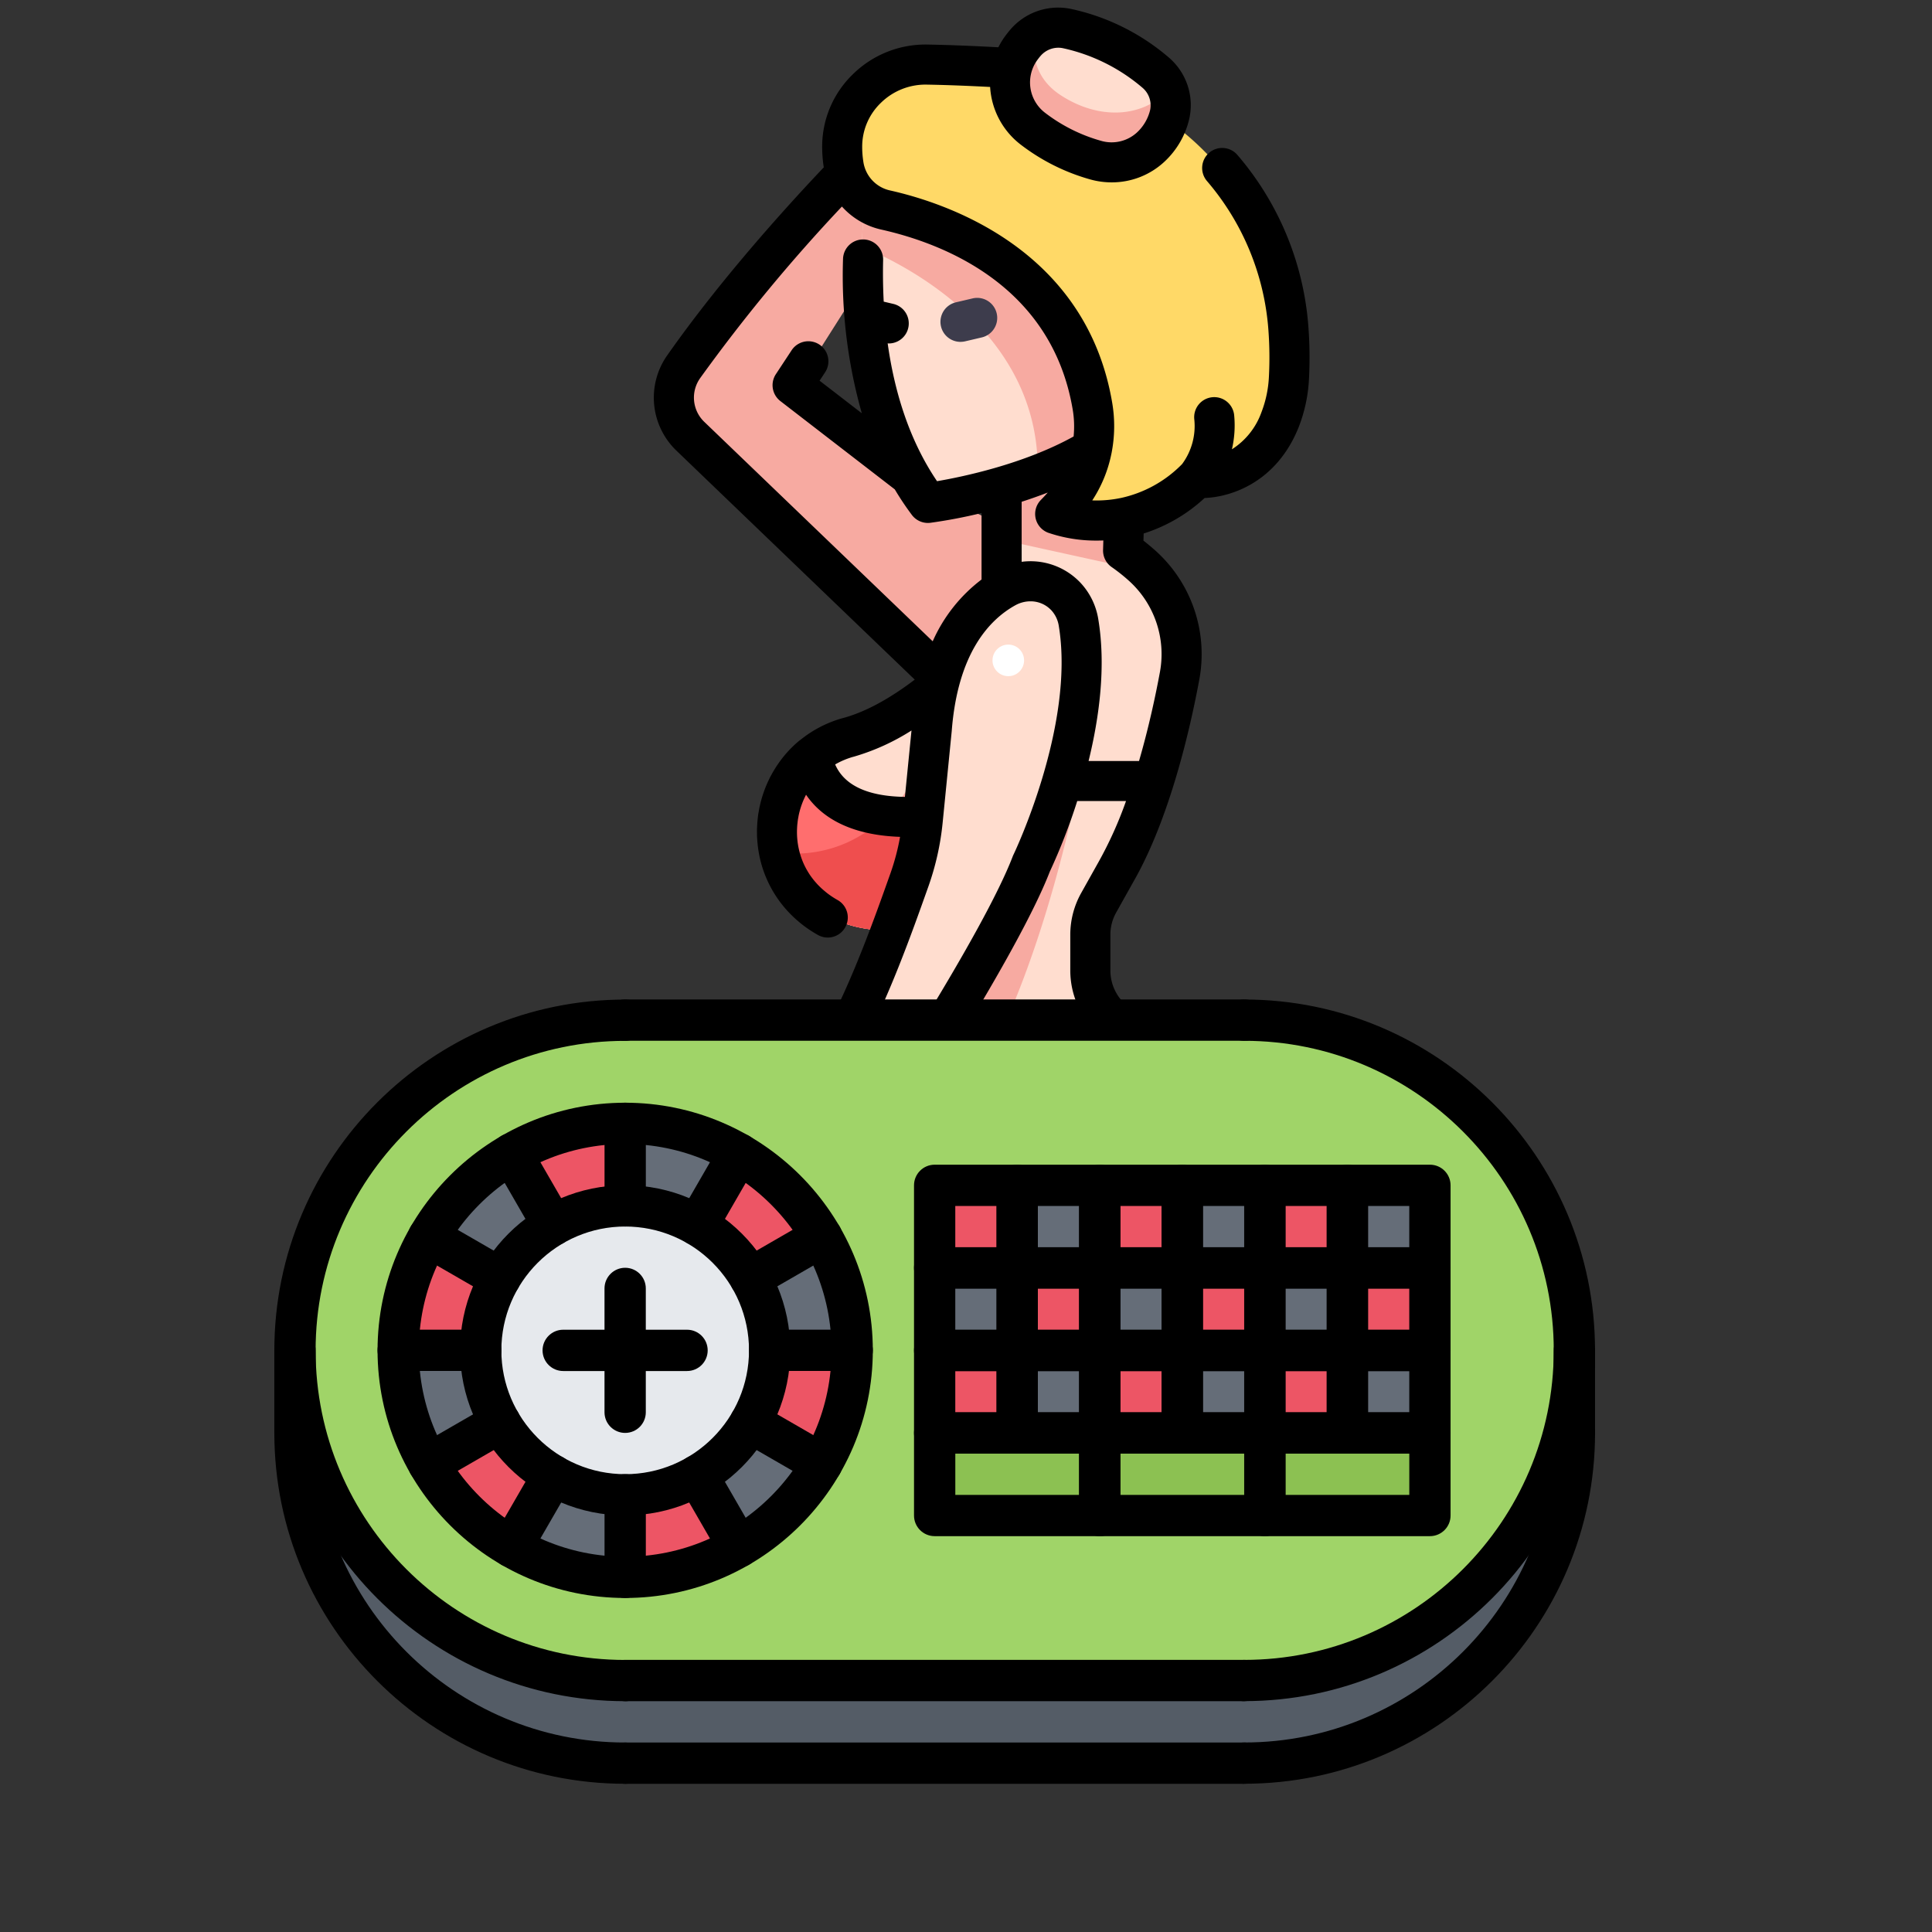
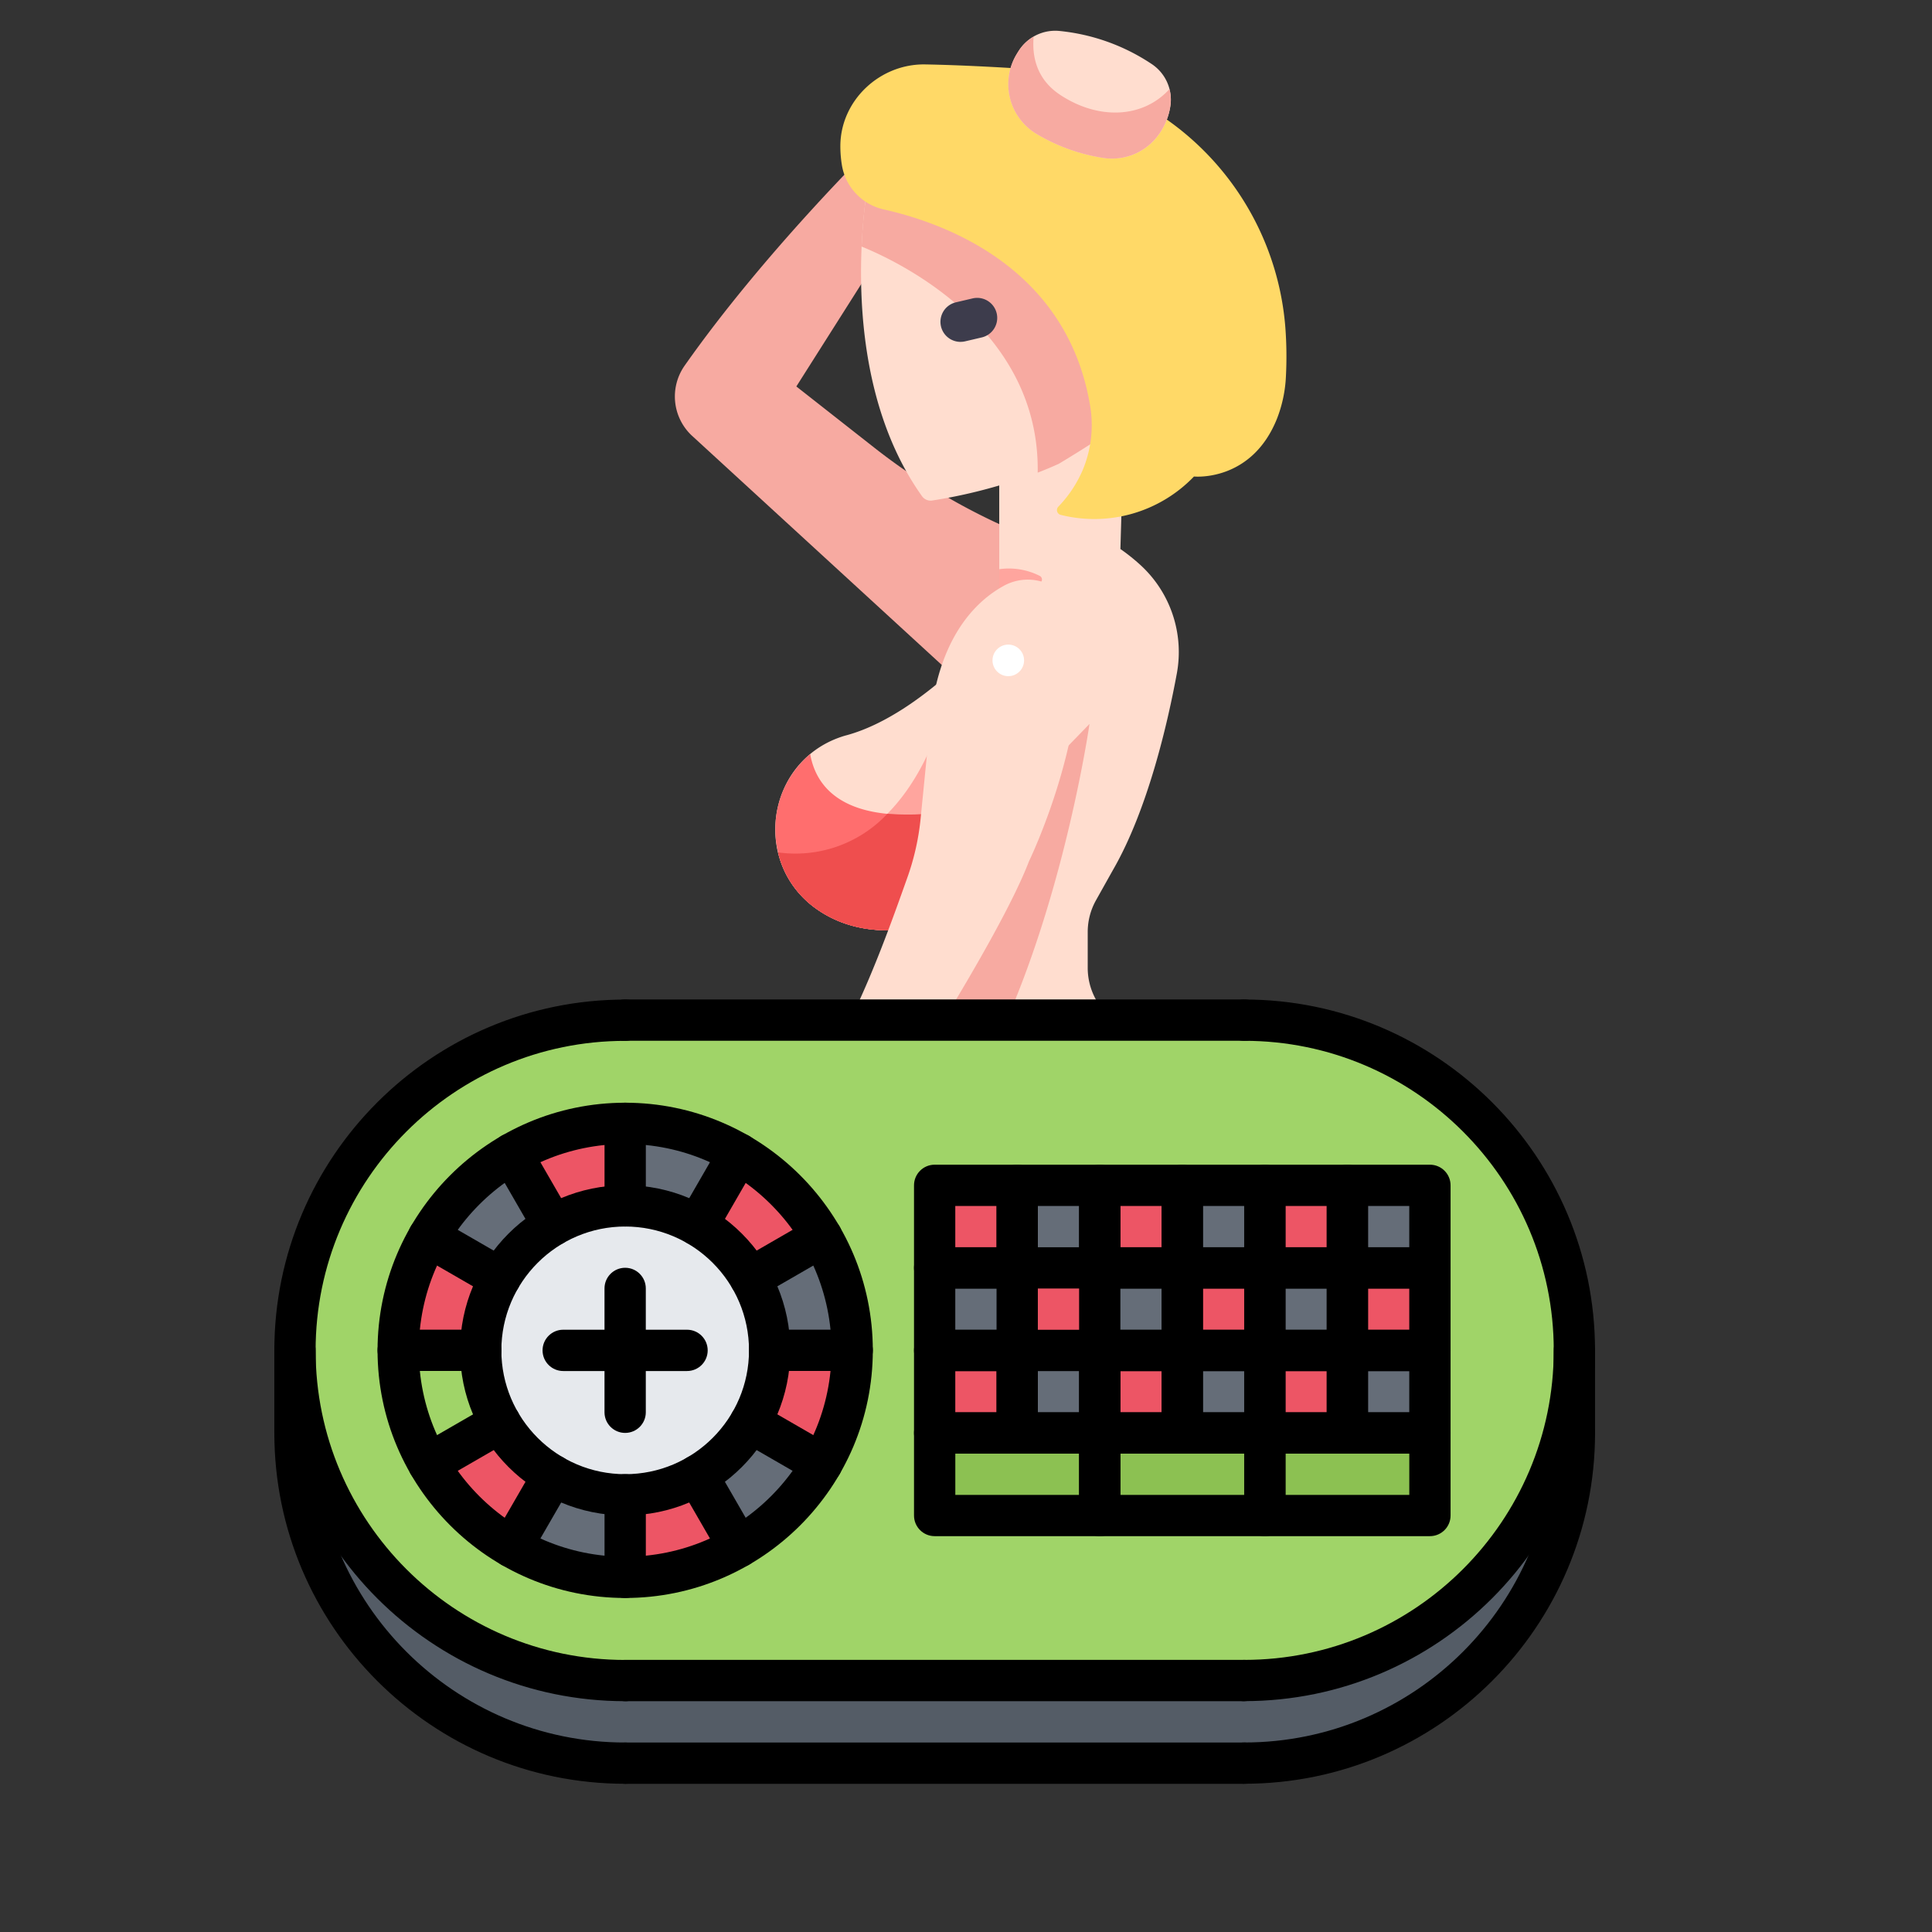
<svg xmlns="http://www.w3.org/2000/svg" id="icons" width="512" height="512" enable-background="new 0 0 64 64" version="1.1" viewBox="0 0 64 64">
  <rect x="0" y="0" width="64" height="64" fill="#333333" stroke="none" />
  <g stroke-width=".166">
    <path d="m39.849 40.538s-1.289 4.158-4.102 6.938c0 0 1.788 0.099 4 1.311a3.09 3.09 0 0 0 1.356 0.385c0.116 0.005 0.239 0.007 0.369 0.004a2.899 2.899 0 0 0 1.381-0.38 4.636 4.636 0 0 1 0.503-0.248 1.563 1.563 0 0 1 1.72 0.353 6.368 6.368 0 0 0 1.631 1.239 0.836 0.836 0 0 1 0.47 0.748 0.83 0.83 0 0 1-0.854 0.83l-4.439-0.128-10.87 1.828-2.04-7.884z" fill="#f7aaa1" />
    <path d="m28.907 4.833s-3.59 3.523-6.226 7.277a1.776 1.776 0 0 0 0.22 2.304l8.864 8.134 3.538-4.149-2.357-1.11a20.768 20.768 0 0 1-3.975-2.452l-2.591-2.035 3.941-6.216z" fill="#f7aaa1" />
    <path d="m30.786 48.813c3.743 0.301 7.271 2.14 8.489 2.837a1.198 1.198 0 0 0 0.968 0.098l1.758-0.575 0.038-6e-3a2.19 2.19 0 0 1 2.027 0.803 4.47 4.47 0 0 0 1.185 1.02 2.235 2.235 0 0 0 1.142 0.309q0.114 0 0.216 0.008a0.813 0.813 0 0 1 0.729 1.024 0.811 0.811 0 0 1-0.795 0.598l-22.405-0.308a2.825 2.825 0 0 1-2.541-3.987c2.96-6.502 7.656-13.658 7.656-13.658l0.869-6.208c-1.368 0.178-2.362-0.156-3.074-0.657-2.147-1.512-1.677-4.851 0.808-5.698 0.123-0.042 0.196-0.059 0.196-0.059 2.566-0.704 5.049-3.724 5.049-3.724v-0.959a1.75 1.75 0 0 0 0-0.818v-3.232l4.138-1.738-0.124 4.304a6.368 6.368 0 0 1 0.627 0.497 3.907 3.907 0 0 1 1.242 3.626c-0.299 1.62-0.956 4.503-2.118 6.513l-0.56 1a2.152 2.152 0 0 0-0.274 1.051v1.195a2.165 2.165 0 0 0 0.873 1.73c0.675 0.506 2.08 1.554 2.697 2.881 1.071 2.304 0.482 4.154-0.946 5.642-1.681 1.754-7.872 6.49-7.872 6.49z" fill="#ffddcf" />
    <path d="m29.985 32.191c0.056-0.037 2.592-4.536 2.592-4.536l-1.375-3.921s-1.28 5.015-5.428 4.502a3.169 3.169 0 0 0 1.277 1.877c0.712 0.502 1.706 0.836 3.074 0.657l-0.197 1.408a0.239 0.239 0 0 0 0.059 0.013z" fill="#ffa59e" />
    <path d="m28.789 5.878s-1.275 6.315 1.756 10.562a0.348 0.348 0 0 0 0.336 0.14 17.106 17.106 0 0 0 4.194-1.216s1.048-0.626 1.525-0.971c0 0 0.472-7.1-7.81-8.515z" fill="#ffddcf" />
    <path d="m27.05 30.112c0.712 0.502 1.706 0.836 3.074 0.657l1.761-3.963c-3.837 0.678-4.844-0.672-5.046-1.825a3.248 3.248 0 0 0 0.211 5.131z" fill="#ff6e6e" />
    <path d="m31.885 26.806a9.317 9.317 0 0 1-2.49 0.152 4.174 4.174 0 0 1-3.622 1.278 3.17 3.17 0 0 0 1.277 1.877c0.712 0.502 1.706 0.836 3.074 0.657z" fill="#ef4e4e" />
    <path d="m30.786 48.813s0.385-0.294 0.987-0.763a7.79 7.79 0 0 0-3.385 0.408 0.176 0.176 0 0 0 0.074 0.34 20.752 20.752 0 0 1 2.324 0.014z" fill="#ffa59e" />
    <path d="m33.103 19.901c0.424-0.328 0.851-0.558 1.284-0.569a0.135 0.135 0 0 0 0.065-0.25 2.262 2.262 0 0 0-1.349-0.227z" fill="#ffa59e" />
    <path d="m29.38 37.661q0.237-0.315 0.481-0.641a3.395 3.395 0 0 1-0.555-0.414l-0.052 0.372s-0.1 0.153-0.28 0.434q0.189 0.123 0.406 0.249z" fill="#ef4e4e" />
    <path d="m39.561 36.588h-0.003c-0.677 0.864-2.032 1.861-5.171 1.702-0.047-0.003-0.093-0.007-0.14-0.011l0.861 1.408a2.433 2.433 0 0 1 0.364 0.378c0.813 1.058 1.48 2.507 1.05 4.178 0.9-0.756 1.683-1.447 2.137-1.92 1.447-1.508 2.033-3.388 0.902-5.735z" fill="#ff6e6e" />
    <path d="m40.14 38.611c-0.342 1.234-1.281 2.797-3.835 2.879a4.297 4.297 0 0 1 0.216 2.754c0.9-0.756 1.683-1.447 2.137-1.92 1.005-1.047 1.594-2.274 1.481-3.713z" fill="#ef4e4e" />
-     <path d="m28.644 42.269 0.013 0.009a0.596 0.596 0 0 1 0.149 0.839c-0.419 0.582-1.137 1.596-1.775 2.581a0.462 0.462 0 0 1-0.535 0.186l-0.011-0.004a0.481 0.481 0 0 1-0.278-0.673 25.996 25.996 0 0 1 1.608-2.778 0.596 0.596 0 0 1 0.831-0.16z" fill="#fff" />
    <circle cx="25.657" cy="47.183" r=".442" fill="#fff" />
    <path d="m28.789 5.878a16.587 16.587 0 0 0-0.246 2.29c1.192 0.484 5.912 2.704 5.832 7.489 0.233-0.09 0.467-0.187 0.699-0.293 0 0 1.048-0.626 1.524-0.971 0 0 0.472-7.1-7.81-8.515z" fill="#f7aaa1" />
    <path d="m24.823 44.342c2.009-1.656 5.075-4.509 7.205-7.985 2.988-4.876 4.063-12.375 4.063-12.375l-6.635 6.834a5.596 5.596 0 0 0 0.668-0.047l-0.869 6.208s-2.135 3.253-4.433 7.365z" fill="#f7aaa1" />
    <path d="m35.126 19.606a1.642 1.642 0 0 0-1.885-0.194c-0.898 0.495-2.216 1.72-2.445 4.683l-0.299 3.018a8.254 8.254 0 0 1-0.438 1.953c-0.464 1.302-1.288 3.653-2.222 5.34-1.826 3.296-1.54 7.366-1.54 7.366l2.957-4.795s3.824-5.815 4.834-8.449c0 0 2.139-4.402 1.559-7.949a1.639 1.639 0 0 0-0.437-0.892c-0.026-0.027-0.055-0.054-0.085-0.082z" fill="#ffddcf" />
    <circle cx="33.401" cy="21.876" r=".523" fill="#fff" />
-     <path d="m33.103 15.622v2.241l4.898 1.075c-0.082-0.088-0.166-0.173-0.257-0.254a6.368 6.368 0 0 0-0.627-0.497l0.124-4.304z" fill="#f7aaa1" />
    <path d="m33.855 2.276c-0.78-0.05-2.067-0.122-3.207-0.142-1.496-0.026-2.794 1.184-2.81 2.68a3.86 3.86 0 0 0 0.05 0.651 1.803 1.803 0 0 0 1.389 1.473c2.025 0.454 6.053 1.916 6.829 6.47a3.856 3.856 0 0 1-0.238 2.158 4.029 4.029 0 0 1-0.811 1.22 0.163 0.163 0 0 0 0.077 0.269 4.575 4.575 0 0 0 4.418-1.27s1.908 0.195 2.752-1.921a4.401 4.401 0 0 0 0.294-1.399 12.848 12.848 0 0 0-0.018-1.603 9.311 9.311 0 0 0-6.64-8.213 9.353 9.353 0 0 0-2.084-0.373z" fill="#ffd967" />
    <path d="m33.757 1.669q-0.054 0.083-0.107 0.175a1.921 1.921 0 0 0 0.706 2.602 6.145 6.145 0 0 0 2.181 0.783 1.9 1.9 0 0 0 1.752-0.648 2.146 2.146 0 0 0 0.49-1.135 1.419 1.419 0 0 0-0.632-1.328 6.689 6.689 0 0 0-3.058-1.093 1.429 1.429 0 0 0-1.331 0.643z" fill="#ffddcf" />
    <path d="m38.288 4.581a2.146 2.146 0 0 0 0.49-1.135 1.341 1.341 0 0 0-0.039-0.494c-0.894 0.984-2.377 1.018-3.629 0.184-0.791-0.527-0.925-1.298-0.869-1.922a1.433 1.433 0 0 0-0.486 0.456q-0.054 0.083-0.107 0.175a1.921 1.921 0 0 0 0.706 2.602 6.143 6.143 0 0 0 2.181 0.783 1.9 1.9 0 0 0 1.752-0.649z" fill="#f7aaa1" />
  </g>
  <g transform="matrix(.166 0 0 .166 6.216 -.22)" fill="#3d3c4c">
-     <path d="m90.674 325.48a21.054 21.054 0 0 0 17.548 9.815l135.35 1.861h0.123a8.907 8.907 0 0 0 0.609-17.792c-0.493-0.036-1.015-0.057-1.569-0.06a9.551 9.551 0 0 1-4.867-1.3c-0.206-0.124-0.425-0.259-0.652-0.406l4.956 0.143h0.266a9.015 9.015 0 0 0 3.943-17.119 34.634 34.634 0 0 1-8.767-6.7 13.387 13.387 0 0 0-14.79-3.024 32.1 32.1 0 0 0-3.48 1.721 13.523 13.523 0 0 1-6.436 1.77c-0.7 0.014-1.367 0-1.989-0.024a14.6 14.6 0 0 1-6.437-1.836 74.578 74.578 0 0 0-18.18-7.111c13.962-16.666 20.397-37.061 20.697-38.02 0.028-0.092 0.035-0.184 0.056-0.276 3.021-8.086 2.484-16.842-1.722-25.886-0.082-0.178-0.172-0.352-0.263-0.525l-0.077-0.15-0.011-0.02c-4.259-8.528-12.876-15.007-17.08-18.161l-0.089-0.067a9.136 9.136 0 0 1-3.674-7.254v-7.217a9.014 9.014 0 0 1 1.146-4.4l3.357-6c7.367-12.757 11.47-30.925 13.261-40.618a27.751 27.751 0 0 0-8.777-25.62c-0.889-0.792-1.711-1.463-2.39-1.992l0.042-1.424a32.154 32.154 0 0 0 12.162-7.084c5.49-0.208 14.433-3.261 18.78-14.154a30.5 30.5 0 0 0 2.053-9.714 81.844 81.844 0 0 0-0.112-10.175 59.33 59.33 0 0 0-14.162-34.4 4 4 0 1 0-6.088 5.19 51.381 51.381 0 0 1 12.266 29.8 73.8 73.8 0 0 1 0.1 9.169 22.564 22.564 0 0 1-1.495 7.175 14.546 14.546 0 0 1-5.891 7.392 21.093 21.093 0 0 0 0.459-6.69 4 4 0 1 0-7.966 0.719 12.772 12.772 0 0 1-2.438 8.923 24.272 24.272 0 0 1-12.273 6.774h-0.014a23.71 23.71 0 0 1-5.638 0.471 26.443 26.443 0 0 0 3.809-9.257c0.012-0.047 0.021-0.095 0.032-0.143a27.838 27.838 0 0 0 0.13-10.136c-5.173-30.39-32.717-39.718-44.319-42.317a6.868 6.868 0 0 1-5.317-5.629 19.441 19.441 0 0 1-0.247-3.256 12.112 12.112 0 0 1 3.732-8.6 12.711 12.711 0 0 1 9.174-3.635c4.242 0.074 8.778 0.268 12.625 0.468a15.657 15.657 0 0 0 6.159 11.548 40.913 40.913 0 0 0 13.879 6.92 15.773 15.773 0 0 0 4.2 0.57 15.373 15.373 0 0 0 10.6-4.174 16.9 16.9 0 0 0 4.884-8.428 12.5 12.5 0 0 0-4.133-12.373 44.266 44.266 0 0 0-19.317-9.607 12.555 12.555 0 0 0-12.369 4.251q-0.454 0.541-0.916 1.164a15.343 15.343 0 0 0-1.343 2.211c-4.155-0.225-9.307-0.459-14.115-0.543a20.634 20.634 0 0 0-14.891 5.9 20.059 20.059 0 0 0-6.156 14.248 27.3 27.3 0 0 0 0.319 4.358c-7.671 8.091-20.68 22.476-31.2 37.459a14.656 14.656 0 0 0 1.83 19.1l47.528 45.665c-5.1 3.875-9.865 6.441-14.182 7.634-0.219 0.055-0.737 0.193-1.468 0.441a23.342 23.342 0 0 0-7.116 3.911 3.616 3.616 0 0 0-0.307 0.222 22.763 22.763 0 0 0-3.994 4.317l-0.031 0.044q-0.39 0.55-0.749 1.124-0.1 0.165-0.207 0.333c-0.169 0.28-0.33 0.564-0.487 0.851-0.1 0.181-0.2 0.361-0.3 0.545s-0.188 0.386-0.281 0.579a23.645 23.645 0 0 0-1.2 3c-0.036 0.114-0.075 0.226-0.11 0.34-0.1 0.319-0.187 0.642-0.271 0.966q-0.063 0.24-0.121 0.481c-0.072 0.3-0.14 0.6-0.2 0.908-0.041 0.206-0.075 0.414-0.111 0.622-0.036 0.208-0.082 0.417-0.112 0.629-0.01 0.065-0.013 0.13-0.022 0.195-0.046 0.337-0.078 0.676-0.11 1.015q-0.04 0.443-0.066 0.883c-0.019 0.347-0.036 0.693-0.041 1.042 0 0.2 0 0.4 6e-3 0.594 0 0.216 0 0.431 7e-3 0.647 0 0.105 0.016 0.209 0.021 0.314 0.01 0.181 0.023 0.361 0.037 0.542 0.027 0.359 0.062 0.717 0.105 1.072 0.016 0.13 0.031 0.259 0.049 0.389 0.066 0.476 0.144 0.949 0.238 1.418v0.021a23.131 23.131 0 0 0 5.724 11.185c0.047 0.051 0.1 0.1 0.143 0.151q0.441 0.467 0.908 0.911l0.274 0.259c0.287 0.264 0.583 0.521 0.885 0.772 0.1 0.087 0.2 0.175 0.308 0.26 0.4 0.321 0.808 0.634 1.232 0.933 0.712 0.5 1.457 0.973 2.214 1.4a4 4 0 1 0 3.947-6.959c-0.531-0.3-1.054-0.632-1.554-0.984-0.444-0.313-0.86-0.651-1.263-1-0.091-0.078-0.183-0.156-0.272-0.237q-0.547-0.494-1.038-1.028c-0.1-0.111-0.2-0.225-0.3-0.338q-0.4-0.46-0.758-0.947c-0.091-0.123-0.182-0.247-0.269-0.373-0.241-0.351-0.464-0.712-0.674-1.081-0.074-0.13-0.148-0.259-0.218-0.391-0.226-0.426-0.434-0.862-0.617-1.309-0.034-0.082-0.063-0.165-0.1-0.247a15.6 15.6 0 0 1-1.042-5.05v-8e-3c-0.013-0.329-0.013-0.656-6e-3 -0.982 0-0.093 8e-3 -0.188 0.012-0.282 0.01-0.244 0.023-0.487 0.044-0.729 0.013-0.157 0.033-0.314 0.052-0.471 0.022-0.2 0.044-0.395 0.074-0.59 0.02-0.135 0.047-0.267 0.071-0.4 0.042-0.234 0.083-0.469 0.135-0.7 0-0.017 8e-3 -0.033 0.012-0.051a15.888 15.888 0 0 1 1.408-3.822c2.863 4.207 8.343 8.039 18.76 8.406a46.047 46.047 0 0 1-1.909 7.247l-0.273 0.767c-2.834 7.972-7.576 21.316-12.882 30.895-10.17 18.359-10.063 40.039-9.857 45.46-9.009 15.35-19.653 34.581-27.972 52.855a20.913 20.913 0 0 0 1.398 19.931zm79.5-312.96a4.69 4.69 0 0 1 3.571-1.671 4.44 4.44 0 0 1 0.946 0.1 36.262 36.262 0 0 1 15.82 7.861 4.6 4.6 0 0 1 1.561 4.459 8.992 8.992 0 0 1-2.62 4.484 7.489 7.489 0 0 1-7.145 1.684 32.975 32.975 0 0 1-11.174-5.581 7.617 7.617 0 0 1-1.581-10.546q0.31-0.422 0.617-0.79zm4.49 277.02a4.008 4.008 0 0 0 3.507 2.586c0.1 7e-3 10.163 0.693 22.476 7.435a22.842 22.842 0 0 0 9.946 2.812c0.83 0.034 1.66 0.044 2.465 0.03a21.552 21.552 0 0 0 10.252-2.818 23.818 23.818 0 0 1 2.6-1.289 5.425 5.425 0 0 1 5.992 1.238 42.617 42.617 0 0 0 10.932 8.269 1.055 1.055 0 0 1 0.618 0.932 1 1 0 0 1-0.308 0.73 0.961 0.961 0 0 1-0.739 0.288l-14.337-0.413a17.158 17.158 0 0 0-12.233-2.873l-0.28 0.044a3.986 3.986 0 0 0-0.619 0.149l-12 3.928c-5.442-3.22-23.494-13.188-44.488-17.066 7.671-5.975 19.664-15.44 29.056-23.417a84.013 84.013 0 0 1-11.913 15.184 4 4 0 0 0-0.932 4.251zm16.54-55.115c0.128-0.04 0.257-0.066 0.383-0.119 0.069-0.029 0.127-0.073 0.193-0.106a32.156 32.156 0 0 0 8.139-4.7c0.071 0.243 0.143 0.486 0.207 0.727s0.125 0.462 0.18 0.691c0.106 0.446 0.194 0.888 0.276 1.329 0.031 0.168 0.071 0.338 0.1 0.506 0.1 0.606 0.178 1.208 0.232 1.805 0.011 0.129 0.012 0.255 0.022 0.383 0.035 0.469 0.06 0.937 0.066 1.4 0 0.209 0 0.416-8e-3 0.623-6e-3 0.384-0.017 0.767-0.043 1.147-0.014 0.224-0.035 0.446-0.057 0.668q-0.054 0.55-0.136 1.1c-0.032 0.219-0.065 0.438-0.105 0.656-0.068 0.378-0.151 0.754-0.24 1.129-0.046 0.195-0.087 0.39-0.139 0.584-0.123 0.465-0.267 0.928-0.422 1.388-0.033 0.1-0.059 0.2-0.094 0.3q-0.3 0.837-0.663 1.664c-0.067 0.152-0.146 0.3-0.217 0.454-0.186 0.4-0.378 0.795-0.589 1.19-0.1 0.2-0.22 0.393-0.331 0.59-0.2 0.349-0.4 0.7-0.621 1.044-0.128 0.206-0.262 0.41-0.4 0.615-0.226 0.341-0.464 0.68-0.709 1.019-0.144 0.2-0.286 0.4-0.436 0.594-0.276 0.362-0.567 0.722-0.864 1.081-0.138 0.167-0.27 0.335-0.413 0.5-0.449 0.523-0.916 1.043-1.411 1.56q-1.893 1.972-5.339 5.048c-0.918-9.245-6.113-16.872-11.064-22.181a43.3 43.3 0 0 0 14.499-2.689zm-9.518-60.923-3.383 6.042a17.035 17.035 0 0 0-2.166 8.3v7.217a17.172 17.172 0 0 0 6.873 13.653l0.09 0.068c3.286 2.464 9.639 7.237 13.416 13.046a22.384 22.384 0 0 1-4.749 3.522 26.076 26.076 0 0 0-1.959-2.75 4.001 4.001 0 0 0-6.184 5.077c0.132 0.16 0.276 0.345 0.424 0.542-4.73 1.047-10.747 1.307-18.368 0.064-3.74-0.78-13.256-3.334-19.518-7.018 6.8-10.628 21.075-33.572 25.891-46.011a119.12 119.12 0 0 0 5.469-14.077h9.737a78.286 78.286 0 0 1-5.573 12.325zm-0.16-64.3q0.591 0 1.207-0.024l-0.055 1.91a4.011 4.011 0 0 0 1.774 3.44 35.252 35.252 0 0 1 3.35 2.662 19.7 19.7 0 0 1 6.232 18.193c-0.836 4.528-2.2 11-4.179 17.8h-10.067c2.133-8.707 3.485-18.827 1.954-28.178a13.812 13.812 0 0 0-3.742-7.563q-0.32-0.323-0.68-0.647a13.7 13.7 0 0 0-10.889-3.357v-11.982c1.7-0.547 3.451-1.16 5.213-1.843-0.417 0.469-0.862 0.953-1.374 1.475a4 4 0 0 0 1.423 6.536 29.507 29.507 0 0 0 9.833 1.578zm-79.25-32.421a336.58 336.58 0 0 1 28.289-34.24 14.886 14.886 0 0 0 7.865 4.6c12.456 2.796 33.978 11.161 38.181 35.861a20.166 20.166 0 0 1 0.189 5.423c-9.987 5.539-22.23 8.068-27.254 8.924-5.712-8.428-8.559-18.257-9.852-27.509 0.07 0 0.141 0.025 0.211 0.025a4 4 0 0 0 0.91-7.895l-1.911-0.449c-0.152-2.93-0.18-5.732-0.118-8.317a4 4 0 0 0-3.9-4.095h-0.1a4 4 0 0 0-4 3.9 100.53 100.53 0 0 0 3.751 30.787l-8.43-6.5 1.1-1.671a4 4 0 0 0-6.682-4.4l-3.142 4.771a4 4 0 0 0 0.9 5.367l22.83 17.619a57.328 57.328 0 0 0 3.41 5.1 4 4 0 0 0 3.2 1.6 4.061 4.061 0 0 0 0.492-0.03 101.37 101.37 0 0 0 10.213-1.95v13.269a31.385 31.385 0 0 0-9.748 12.332l-45.58-43.791a6.7 6.7 0 0 1-0.824-8.728zm26.938 77.094a15.824 15.824 0 0 1 2.815-1.277c0.459-0.157 0.758-0.237 0.808-0.249s0.1-0.023 0.145-0.037a44.377 44.377 0 0 0 11.466-5.213l-1.313 13.252c-7.426-0.116-12.092-2.283-13.921-6.473zm4.9 57.243c5.625-10.155 10.506-23.888 13.422-32.092l0.272-0.765a53.968 53.968 0 0 0 2.855-12.75l1.816-18.319c1.2-15.61 7.574-22.26 12.709-25.091a6.209 6.209 0 0 1 3-0.779 5.638 5.638 0 0 1 3.785 1.42c0.124 0.112 0.242 0.224 0.344 0.326a5.962 5.962 0 0 1 1.535 3.225c3.257 19.894-8.945 45.373-9.068 45.626-0.05 0.1-0.095 0.209-0.137 0.317-5.873 15.319-28.57 49.906-28.809 50.271-0.105 0.161-4.058 6.2-9.9 15.726 0.971-8.055 3.199-18.131 8.175-27.112zm-37.547 97.756c8.459-18.581 19.377-38.2 28.449-53.583l16.823-27.282c7.743 4.631 18.456 7.269 21.492 7.954 3.224 2.3 19.248 14.664 16.127 30.455-12.353 10.311-28.017 22.426-32.318 25.737-7.561-0.316-14.322-0.39-20.113 1.028a4 4 0 0 0 0.95 7.886 4.04 4.04 0 0 0 0.955-0.115c5.114-1.253 11.733-1.084 19.225-0.75 26.624 2.157 51.876 17.977 52.128 18.136a4.01 4.01 0 0 0 3.386 0.424l13.433-4.4a9.247 9.247 0 0 1 8.427 3.411 30.7 30.7 0 0 0 8.221 7.094 17.547 17.547 0 0 0 8.936 2.437c0.37 0 0.719 0.016 1.051 0.04a0.906 0.906 0 0 1 0.7 0.387 0.876 0.876 0 0 1 0.133 0.757 0.905 0.905 0 0 1-0.874 0.668h-0.012l-135.36-1.856a13.08 13.08 0 0 1-10.9-6.1 12.774 12.774 0 0 1-0.864-12.328z" fill="#000" />
    <path d="m154.25 69.543a3.971 3.971 0 0 0 0.918-0.107l3.337-0.783a4 4 0 0 0-1.828-7.788l-3.337 0.783a4 4 0 0 0 0.91 7.9z" />
  </g>
  <g stroke-width=".684">
    <path d="m41.216 33.796h-20.508c-6.036 0-10.938 4.894-10.938 10.938s4.901 10.938 10.938 10.938h20.508c6.043 0 10.938-4.894 10.938-10.938s-4.894-10.938-10.938-10.938z" fill="#a0d468" />
    <path d="m14.194 40.973c0.664-1.142 1.613-2.092 2.755-2.748l1.367 2.365c-0.725 0.416-1.333 1.025-1.75 1.75l-2.365-1.367z" fill="#656d78" />
    <path d="m41.9 47.467v2.734h-5.469v-2.734h2.734z" fill="#8cc152" />
    <path d="m24.468 51.241v0.007c-1.107 0.642-2.393 1.004-3.76 1.004v-2.734c0.875 0 1.688-0.232 2.393-0.643z" fill="#ed5565" />
    <path d="m44.634 44.733h2.734v2.734h-2.734z" fill="#656d78" />
    <path d="m27.223 40.973-2.365 1.367-0.007 0.007c-0.41-0.725-1.018-1.333-1.75-1.756l1.367-2.373c1.142 0.656 2.099 1.613 2.756 2.755z" fill="#ed5565" />
    <path d="m25.494 44.733h2.734c0 1.367-0.369 2.652-1.005 3.76h-0.007l-2.358-1.367-0.007-0.007c0.41-0.704 0.643-1.518 0.643-2.386z" fill="#ed5565" />
    <path d="m9.771 44.733c0 6.043 4.901 10.938 10.938 10.938h20.508c6.043 0 10.938-4.894 10.938-10.938v2.734c0 6.043-4.894 10.938-10.938 10.938h-20.508c-6.036 0-10.938-4.894-10.938-10.938z" fill="#545c66" />
  </g>
  <g fill="#656d78" stroke-width=".684">
    <path d="m24.468 38.218-1.367 2.373c-0.704-0.411-1.518-0.643-2.393-0.643v-2.734c1.367 0 2.652 0.362 3.76 1.005z" />
    <path d="m30.963 41.999h2.734v2.734h-2.734z" />
    <path d="m39.166 44.733h2.734v2.734h-2.734z" />
  </g>
  <g stroke-width=".684">
    <path d="m47.369 47.467v2.734h-5.469v-2.734h2.734z" fill="#8cc152" />
    <path d="m44.634 39.264h2.734v2.734h-2.734z" fill="#656d78" />
    <path d="m30.963 39.264h2.734v2.734h-2.734z" fill="#ed5565" />
    <path d="m28.228 44.733h-2.734c0-0.868-0.232-1.682-0.643-2.386l0.007-0.007 2.365-1.367c0.642 1.107 1.004 2.393 1.004 3.76z" fill="#656d78" />
    <path d="m20.709 37.213v2.734c-0.868 0-1.688 0.232-2.393 0.643l-1.367-2.365v-0.007c1.107-0.636 2.386-1.005 3.76-1.005z" fill="#ed5565" />
    <path d="m20.709 49.518v2.734c-1.374 0-2.652-0.369-3.76-1.012l1.367-2.365c0.704 0.41 1.524 0.643 2.393 0.643z" fill="#656d78" />
    <path d="m36.431 41.999h2.734v2.734h-2.734z" fill="#656d78" />
    <path d="m36.431 47.467v2.734h-5.469v-2.734h2.734z" fill="#8cc152" />
    <path d="m41.9 41.999h2.734v2.734h-2.734z" fill="#656d78" />
    <path d="m14.201 40.973 2.365 1.367c-0.41 0.704-0.643 1.524-0.643 2.393h-2.734c0-1.367 0.362-2.652 1.005-3.76z" fill="#ed5565" />
-     <path d="m16.566 47.126-2.365 1.367c-0.643-1.107-1.012-2.386-1.012-3.76h2.734c0 0.868 0.232 1.688 0.643 2.393z" fill="#656d78" />
    <path d="m41.9 39.264h2.734v2.734h-2.734z" fill="#ed5565" />
    <path d="m24.468 51.241-1.367-2.365c0.731-0.423 1.34-1.032 1.75-1.756l0.007 0.007 2.358 1.367c-0.656 1.142-1.606 2.092-2.748 2.755z" fill="#656d78" />
  </g>
  <g fill="#ed5565" stroke-width=".684">
    <path d="m41.9 44.733h2.734v2.734h-2.734z" />
    <path d="m36.431 44.733h2.734v2.734h-2.734z" />
    <path d="m39.166 41.999h2.734v2.734h-2.734z" />
  </g>
  <path d="m39.166 39.264h2.734v2.734h-2.734z" fill="#656d78" stroke-width=".684" />
  <g transform="matrix(.684 0 0 .684 9.088 24.225)" fill="#ed5565">
    <path d="m36 26h4v4h-4z" />
    <path d="m32 30h4v4h-4z" />
    <path d="m13.5 36.06-2 3.46c-1.67-0.96-3.06-2.35-4.02-4.02l3.46-2c0.61 1.06 1.5 1.95 2.56 2.56z" />
    <path d="m40 22h4v4h-4z" />
  </g>
  <g stroke-width=".684">
    <path d="m33.697 44.733h2.734v2.734h-2.734z" fill="#656d78" />
    <path d="m33.697 39.264h2.734v2.734h-2.734z" fill="#656d78" />
    <path d="m44.634 41.999h2.734v2.734h-2.734z" fill="#ed5565" />
    <path d="m24.851 42.347c0.41 0.704 0.643 1.518 0.643 2.386 0 0.868-0.232 1.682-0.643 2.386-0.41 0.725-1.018 1.333-1.75 1.756-0.704 0.411-1.518 0.643-2.393 0.643-0.868 0-1.688-0.232-2.393-0.643-0.725-0.416-1.333-1.025-1.75-1.75-0.41-0.704-0.643-1.524-0.643-2.393 0-0.868 0.232-1.688 0.643-2.393 0.416-0.725 1.025-1.333 1.75-1.75 0.704-0.41 1.524-0.643 2.393-0.643 0.875 0 1.688 0.232 2.393 0.643 0.731 0.424 1.34 1.032 1.75 1.757z" fill="#e6e9ed" />
    <path d="m20.709 56.354c-6.408 0-11.621-5.213-11.621-11.621s5.213-11.621 11.621-11.621c0.378 0 0.684 0.306 0.684 0.684 0 0.378-0.306 0.684-0.684 0.684-5.654 0-10.254 4.6-10.254 10.254 0 5.654 4.6 10.254 10.254 10.254 0.378 0 0.684 0.306 0.684 0.684 0 0.378-0.306 0.684-0.684 0.684z" />
    <path d="m41.216 56.354c-0.378 0-0.684-0.306-0.684-0.684 0-0.378 0.306-0.684 0.684-0.684 5.654 0 10.254-4.6 10.254-10.254 0-5.654-4.6-10.254-10.254-10.254-0.378 0-0.684-0.306-0.684-0.684 0-0.378 0.306-0.684 0.684-0.684 6.408 0 11.621 5.213 11.621 11.621s-5.213 11.621-11.621 11.621z" />
    <path d="m41.216 59.09c-0.378 0-0.684-0.306-0.684-0.684 0-0.378 0.306-0.684 0.684-0.684 5.654 0 10.254-4.6 10.254-10.254 0-0.378 0.306-0.684 0.684-0.684 0.378 0 0.684 0.306 0.684 0.684 0 6.408-5.213 11.621-11.621 11.621z" />
    <path d="m20.709 59.09c-6.408 0-11.621-5.213-11.621-11.621 0-0.378 0.306-0.684 0.684-0.684 0.378 0 0.684 0.306 0.684 0.684 0 5.654 4.6 10.254 10.254 10.254 0.378 0 0.684 0.306 0.684 0.684 0 0.378-0.306 0.684-0.684 0.684z" />
    <path d="m41.216 34.476h-20.508c-0.378 0-0.684-0.306-0.684-0.684 0-0.378 0.306-0.684 0.684-0.684h20.508c0.378 0 0.684 0.306 0.684 0.684 0 0.378-0.306 0.684-0.684 0.684z" />
    <path d="m41.216 56.354h-20.508c-0.378 0-0.684-0.306-0.684-0.684 0-0.378 0.306-0.684 0.684-0.684h20.508c0.378 0 0.684 0.306 0.684 0.684 0 0.378-0.306 0.684-0.684 0.684z" />
    <path d="m41.215 59.091h-20.506c-0.378 0-0.684-0.306-0.684-0.684 0-0.378 0.306-0.684 0.684-0.684h20.506c0.378 0 0.684 0.306 0.684 0.684 0 0.378-0.306 0.684-0.684 0.684z" />
    <path d="m9.771 48.152c-0.378 0-0.684-0.306-0.684-0.684v-2.737c0-0.378 0.306-0.684 0.684-0.684 0.378 0 0.684 0.306 0.684 0.684v2.737c0 0.378-0.306 0.684-0.684 0.684z" />
    <path d="m52.154 48.152c-0.378 0-0.684-0.306-0.684-0.684v-2.737c0-0.378 0.306-0.684 0.684-0.684 0.378 0 0.684 0.306 0.684 0.684v2.737c0 0.378-0.306 0.684-0.684 0.684z" />
    <path d="m20.71 50.2c-3.015 0-5.469-2.453-5.469-5.469 0-3.015 2.453-5.469 5.469-5.469 3.015 0 5.469 2.453 5.469 5.469 0 3.015-2.453 5.469-5.469 5.469zm0-9.57c-2.262 0-4.102 1.84-4.102 4.102s1.84 4.102 4.102 4.102 4.102-1.84 4.102-4.102-1.84-4.102-4.102-4.102z" />
    <path d="m20.71 52.935c-4.523 0-8.203-3.68-8.203-8.203s3.68-8.203 8.203-8.203 8.203 3.68 8.203 8.203-3.68 8.203-8.203 8.203zm0-15.039c-3.769 0-6.836 3.067-6.836 6.836s3.067 6.836 6.836 6.836 6.836-3.067 6.836-6.836-3.067-6.836-6.836-6.836z" />
    <path d="m20.709 47.467c-0.378 0-0.684-0.306-0.684-0.684v-4.102c0-0.378 0.306-0.684 0.684-0.684s0.684 0.306 0.684 0.684v4.102c0 0.378-0.306 0.684-0.684 0.684z" />
    <path d="m22.759 45.417h-4.102c-0.378 0-0.684-0.306-0.684-0.684 0-0.378 0.306-0.684 0.684-0.684h4.102c0.378 0 0.684 0.306 0.684 0.684 0 0.378-0.306 0.684-0.684 0.684z" />
    <path d="m20.71 40.63c-0.378 0-0.684-0.306-0.684-0.684v-2.734c0-0.378 0.306-0.684 0.684-0.684s0.684 0.306 0.684 0.684v2.734c0 0.378-0.306 0.684-0.684 0.684z" />
    <path d="m20.71 52.935c-0.378 0-0.684-0.306-0.684-0.684v-2.734c0-0.378 0.306-0.684 0.684-0.684s0.684 0.306 0.684 0.684v2.734c0 0.378-0.306 0.684-0.684 0.684z" />
    <path d="m18.318 41.271c-0.237 0-0.466-0.122-0.593-0.342l-1.367-2.368c-0.189-0.327-0.077-0.745 0.25-0.934 0.326-0.189 0.744-0.077 0.934 0.25l1.367 2.368c0.189 0.327 0.077 0.745-0.25 0.934-0.107 0.062-0.225 0.092-0.341 0.092z" />
    <path d="m24.47 51.927c-0.237 0-0.466-0.122-0.593-0.342l-1.367-2.368c-0.189-0.327-0.077-0.745 0.25-0.934 0.326-0.189 0.744-0.077 0.934 0.25l1.367 2.368c0.189 0.327 0.077 0.745-0.25 0.934-0.107 0.062-0.225 0.092-0.341 0.092z" />
    <path d="m16.565 43.023c-0.116 0-0.234-0.029-0.341-0.092l-2.369-1.367c-0.327-0.189-0.44-0.607-0.25-0.934 0.189-0.327 0.607-0.44 0.934-0.25l2.369 1.367c0.327 0.189 0.44 0.607 0.25 0.934-0.126 0.219-0.356 0.342-0.593 0.342z" />
    <path d="m27.221 49.175c-0.116 0-0.234-0.029-0.341-0.092l-2.368-1.367c-0.327-0.189-0.44-0.607-0.25-0.934 0.189-0.327 0.607-0.44 0.934-0.25l2.368 1.367c0.327 0.189 0.44 0.607 0.25 0.934-0.126 0.219-0.356 0.342-0.593 0.342z" />
    <path d="m15.926 45.415h-2.735c-0.378 0-0.684-0.306-0.684-0.684s0.306-0.684 0.684-0.684h2.735c0.378 0 0.684 0.306 0.684 0.684s-0.306 0.684-0.684 0.684z" />
    <path d="m28.23 45.415h-2.734c-0.378 0-0.684-0.306-0.684-0.684s0.306-0.684 0.684-0.684h2.734c0.378 0 0.684 0.306 0.684 0.684s-0.306 0.684-0.684 0.684z" />
    <path d="m14.199 49.175c-0.237 0-0.466-0.123-0.593-0.342-0.189-0.327-0.077-0.745 0.25-0.934l2.369-1.367c0.326-0.189 0.744-0.076 0.934 0.25 0.189 0.327 0.077 0.745-0.25 0.934l-2.369 1.367c-0.108 0.062-0.226 0.092-0.341 0.092z" />
    <path d="m24.855 43.023c-0.237 0-0.466-0.122-0.593-0.342-0.189-0.327-0.077-0.745 0.25-0.934l2.368-1.367c0.326-0.189 0.744-0.077 0.934 0.25 0.189 0.327 0.077 0.745-0.25 0.934l-2.368 1.367c-0.107 0.062-0.225 0.092-0.341 0.092z" />
    <path d="m16.95 51.927c-0.116 0-0.234-0.029-0.341-0.092-0.327-0.189-0.44-0.608-0.25-0.934l1.368-2.368c0.189-0.327 0.608-0.44 0.934-0.25 0.327 0.189 0.44 0.608 0.25 0.934l-1.368 2.368c-0.126 0.22-0.356 0.342-0.593 0.342z" />
    <path d="m23.103 41.271c-0.116 0-0.234-0.029-0.341-0.092-0.327-0.189-0.44-0.607-0.25-0.934l1.367-2.369c0.189-0.327 0.607-0.439 0.934-0.25 0.327 0.189 0.44 0.607 0.25 0.934l-1.367 2.369c-0.126 0.219-0.356 0.342-0.593 0.342z" />
    <path d="m33.696 42.684h-2.734c-0.378 0-0.684-0.306-0.684-0.684v-2.734c0-0.378 0.306-0.684 0.684-0.684h2.734c0.378 0 0.684 0.306 0.684 0.684v2.734c0 0.378-0.306 0.684-0.684 0.684zm-2.051-1.367h1.367v-1.367h-1.367z" />
    <path d="m33.696 45.419h-2.734c-0.378 0-0.684-0.306-0.684-0.684v-2.734c0-0.378 0.306-0.684 0.684-0.684h2.734c0.378 0 0.684 0.306 0.684 0.684v2.734c0 0.378-0.306 0.684-0.684 0.684zm-2.051-1.367h1.367v-1.367h-1.367z" />
    <path d="m33.696 48.153h-2.734c-0.378 0-0.684-0.306-0.684-0.684v-2.734c0-0.378 0.306-0.684 0.684-0.684h2.734c0.378 0 0.684 0.306 0.684 0.684v2.734c0 0.378-0.306 0.684-0.684 0.684zm-2.051-1.367h1.367v-1.367h-1.367z" />
    <path d="m36.431 42.684h-2.734c-0.378 0-0.684-0.306-0.684-0.684v-2.734c0-0.378 0.306-0.684 0.684-0.684h2.734c0.378 0 0.684 0.306 0.684 0.684v2.734c0 0.378-0.306 0.684-0.684 0.684zm-2.051-1.367h1.367v-1.367h-1.367z" />
-     <path d="m36.431 45.419h-2.734c-0.378 0-0.684-0.306-0.684-0.684v-2.734c0-0.378 0.306-0.684 0.684-0.684h2.734c0.378 0 0.684 0.306 0.684 0.684v2.734c0 0.378-0.306 0.684-0.684 0.684zm-2.051-1.367h1.367v-1.367h-1.367z" />
    <path d="m36.431 48.153h-2.734c-0.378 0-0.684-0.306-0.684-0.684v-2.734c0-0.378 0.306-0.684 0.684-0.684h2.734c0.378 0 0.684 0.306 0.684 0.684v2.734c0 0.378-0.306 0.684-0.684 0.684zm-2.051-1.367h1.367v-1.367h-1.367z" />
    <path d="m39.165 42.684h-2.734c-0.378 0-0.684-0.306-0.684-0.684v-2.734c0-0.378 0.306-0.684 0.684-0.684h2.734c0.378 0 0.684 0.306 0.684 0.684v2.734c0 0.378-0.306 0.684-0.684 0.684zm-2.051-1.367h1.367v-1.367h-1.367z" />
    <path d="m39.165 45.419h-2.734c-0.378 0-0.684-0.306-0.684-0.684v-2.734c0-0.378 0.306-0.684 0.684-0.684h2.734c0.378 0 0.684 0.306 0.684 0.684v2.734c0 0.378-0.306 0.684-0.684 0.684zm-2.051-1.367h1.367v-1.367h-1.367z" />
    <path d="m39.165 48.153h-2.734c-0.378 0-0.684-0.306-0.684-0.684v-2.734c0-0.378 0.306-0.684 0.684-0.684h2.734c0.378 0 0.684 0.306 0.684 0.684v2.734c0 0.378-0.306 0.684-0.684 0.684zm-2.051-1.367h1.367v-1.367h-1.367z" />
    <path d="m41.899 42.684h-2.734c-0.378 0-0.684-0.306-0.684-0.684v-2.734c0-0.378 0.306-0.684 0.684-0.684h2.734c0.378 0 0.684 0.306 0.684 0.684v2.734c0 0.378-0.306 0.684-0.684 0.684zm-2.051-1.367h1.367v-1.367h-1.367z" />
    <path d="m41.899 45.419h-2.734c-0.378 0-0.684-0.306-0.684-0.684v-2.734c0-0.378 0.306-0.684 0.684-0.684h2.734c0.378 0 0.684 0.306 0.684 0.684v2.734c0 0.378-0.306 0.684-0.684 0.684zm-2.051-1.367h1.367v-1.367h-1.367z" />
    <path d="m41.899 48.153h-2.734c-0.378 0-0.684-0.306-0.684-0.684v-2.734c0-0.378 0.306-0.684 0.684-0.684h2.734c0.378 0 0.684 0.306 0.684 0.684v2.734c0 0.378-0.306 0.684-0.684 0.684zm-2.051-1.367h1.367v-1.367h-1.367z" />
    <path d="m44.634 42.684h-2.734c-0.378 0-0.684-0.306-0.684-0.684v-2.734c0-0.378 0.306-0.684 0.684-0.684h2.734c0.378 0 0.684 0.306 0.684 0.684v2.734c0 0.378-0.306 0.684-0.684 0.684zm-2.051-1.367h1.367v-1.367h-1.367z" />
    <path d="m44.634 45.419h-2.734c-0.378 0-0.684-0.306-0.684-0.684v-2.734c0-0.378 0.306-0.684 0.684-0.684h2.734c0.378 0 0.684 0.306 0.684 0.684v2.734c0 0.378-0.306 0.684-0.684 0.684zm-2.051-1.367h1.367v-1.367h-1.367z" />
    <path d="m44.634 48.153h-2.734c-0.378 0-0.684-0.306-0.684-0.684v-2.734c0-0.378 0.306-0.684 0.684-0.684h2.734c0.378 0 0.684 0.306 0.684 0.684v2.734c0 0.378-0.306 0.684-0.684 0.684zm-2.051-1.367h1.367v-1.367h-1.367z" />
    <path d="m47.368 42.684h-2.734c-0.378 0-0.684-0.306-0.684-0.684v-2.734c0-0.378 0.306-0.684 0.684-0.684h2.734c0.378 0 0.684 0.306 0.684 0.684v2.734c0 0.378-0.306 0.684-0.684 0.684zm-2.051-1.367h1.367v-1.367h-1.367z" />
    <path d="m47.368 45.419h-2.734c-0.378 0-0.684-0.306-0.684-0.684v-2.734c0-0.378 0.306-0.684 0.684-0.684h2.734c0.378 0 0.684 0.306 0.684 0.684v2.734c0 0.378-0.306 0.684-0.684 0.684zm-2.051-1.367h1.367v-1.367h-1.367z" />
    <path d="m47.368 48.153h-2.734c-0.378 0-0.684-0.306-0.684-0.684v-2.734c0-0.378 0.306-0.684 0.684-0.684h2.734c0.378 0 0.684 0.306 0.684 0.684v2.734c0 0.378-0.306 0.684-0.684 0.684zm-2.051-1.367h1.367v-1.367h-1.367z" />
    <path d="m36.431 50.887h-5.469c-0.378 0-0.684-0.306-0.684-0.684v-2.734c0-0.378 0.306-0.684 0.684-0.684h5.469c0.378 0 0.684 0.306 0.684 0.684v2.734c0 0.378-0.306 0.684-0.684 0.684zm-4.785-1.367h4.102v-1.367h-4.102z" />
    <path d="m41.899 50.887h-5.469c-0.378 0-0.684-0.306-0.684-0.684v-2.734c0-0.378 0.306-0.684 0.684-0.684h5.469c0.378 0 0.684 0.306 0.684 0.684v2.734c0 0.378-0.306 0.684-0.684 0.684zm-4.785-1.367h4.102v-1.367h-4.102z" />
    <path d="m47.368 50.887h-5.469c-0.378 0-0.684-0.306-0.684-0.684v-2.734c0-0.378 0.306-0.684 0.684-0.684h5.469c0.378 0 0.684 0.306 0.684 0.684v2.734c0 0.378-0.306 0.684-0.684 0.684zm-4.785-1.367h4.102v-1.367h-4.102z" />
  </g>
</svg>